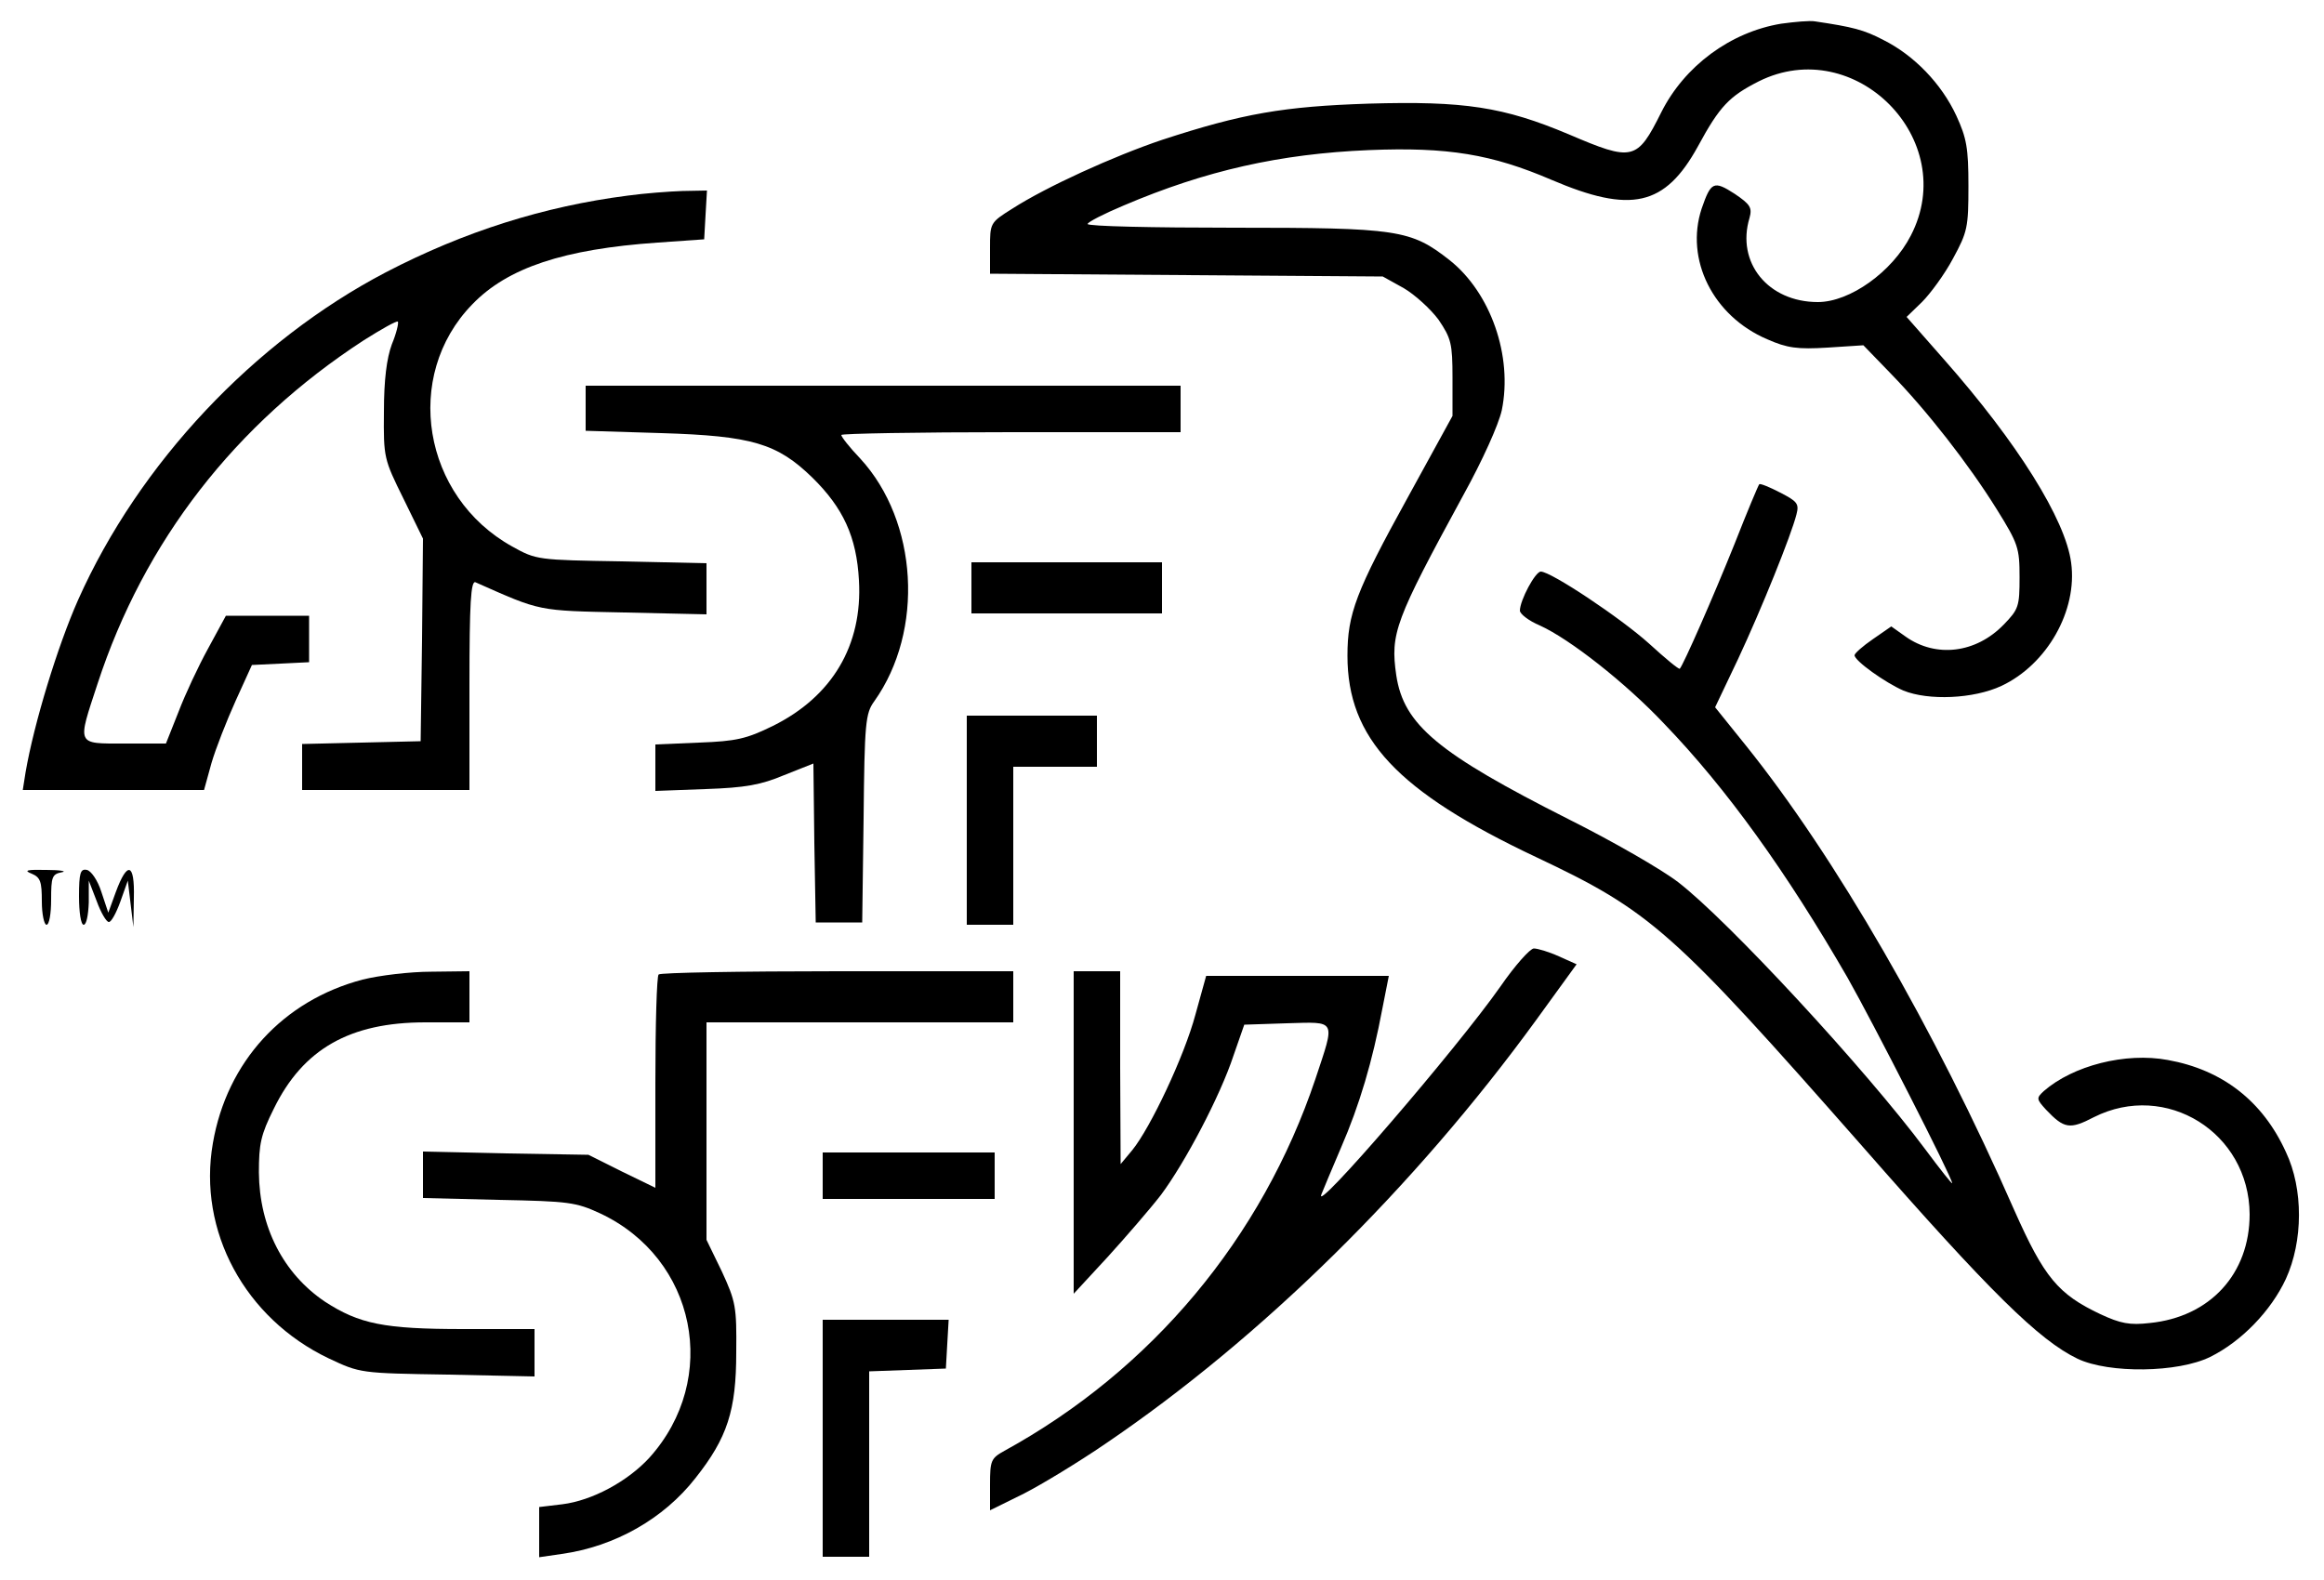
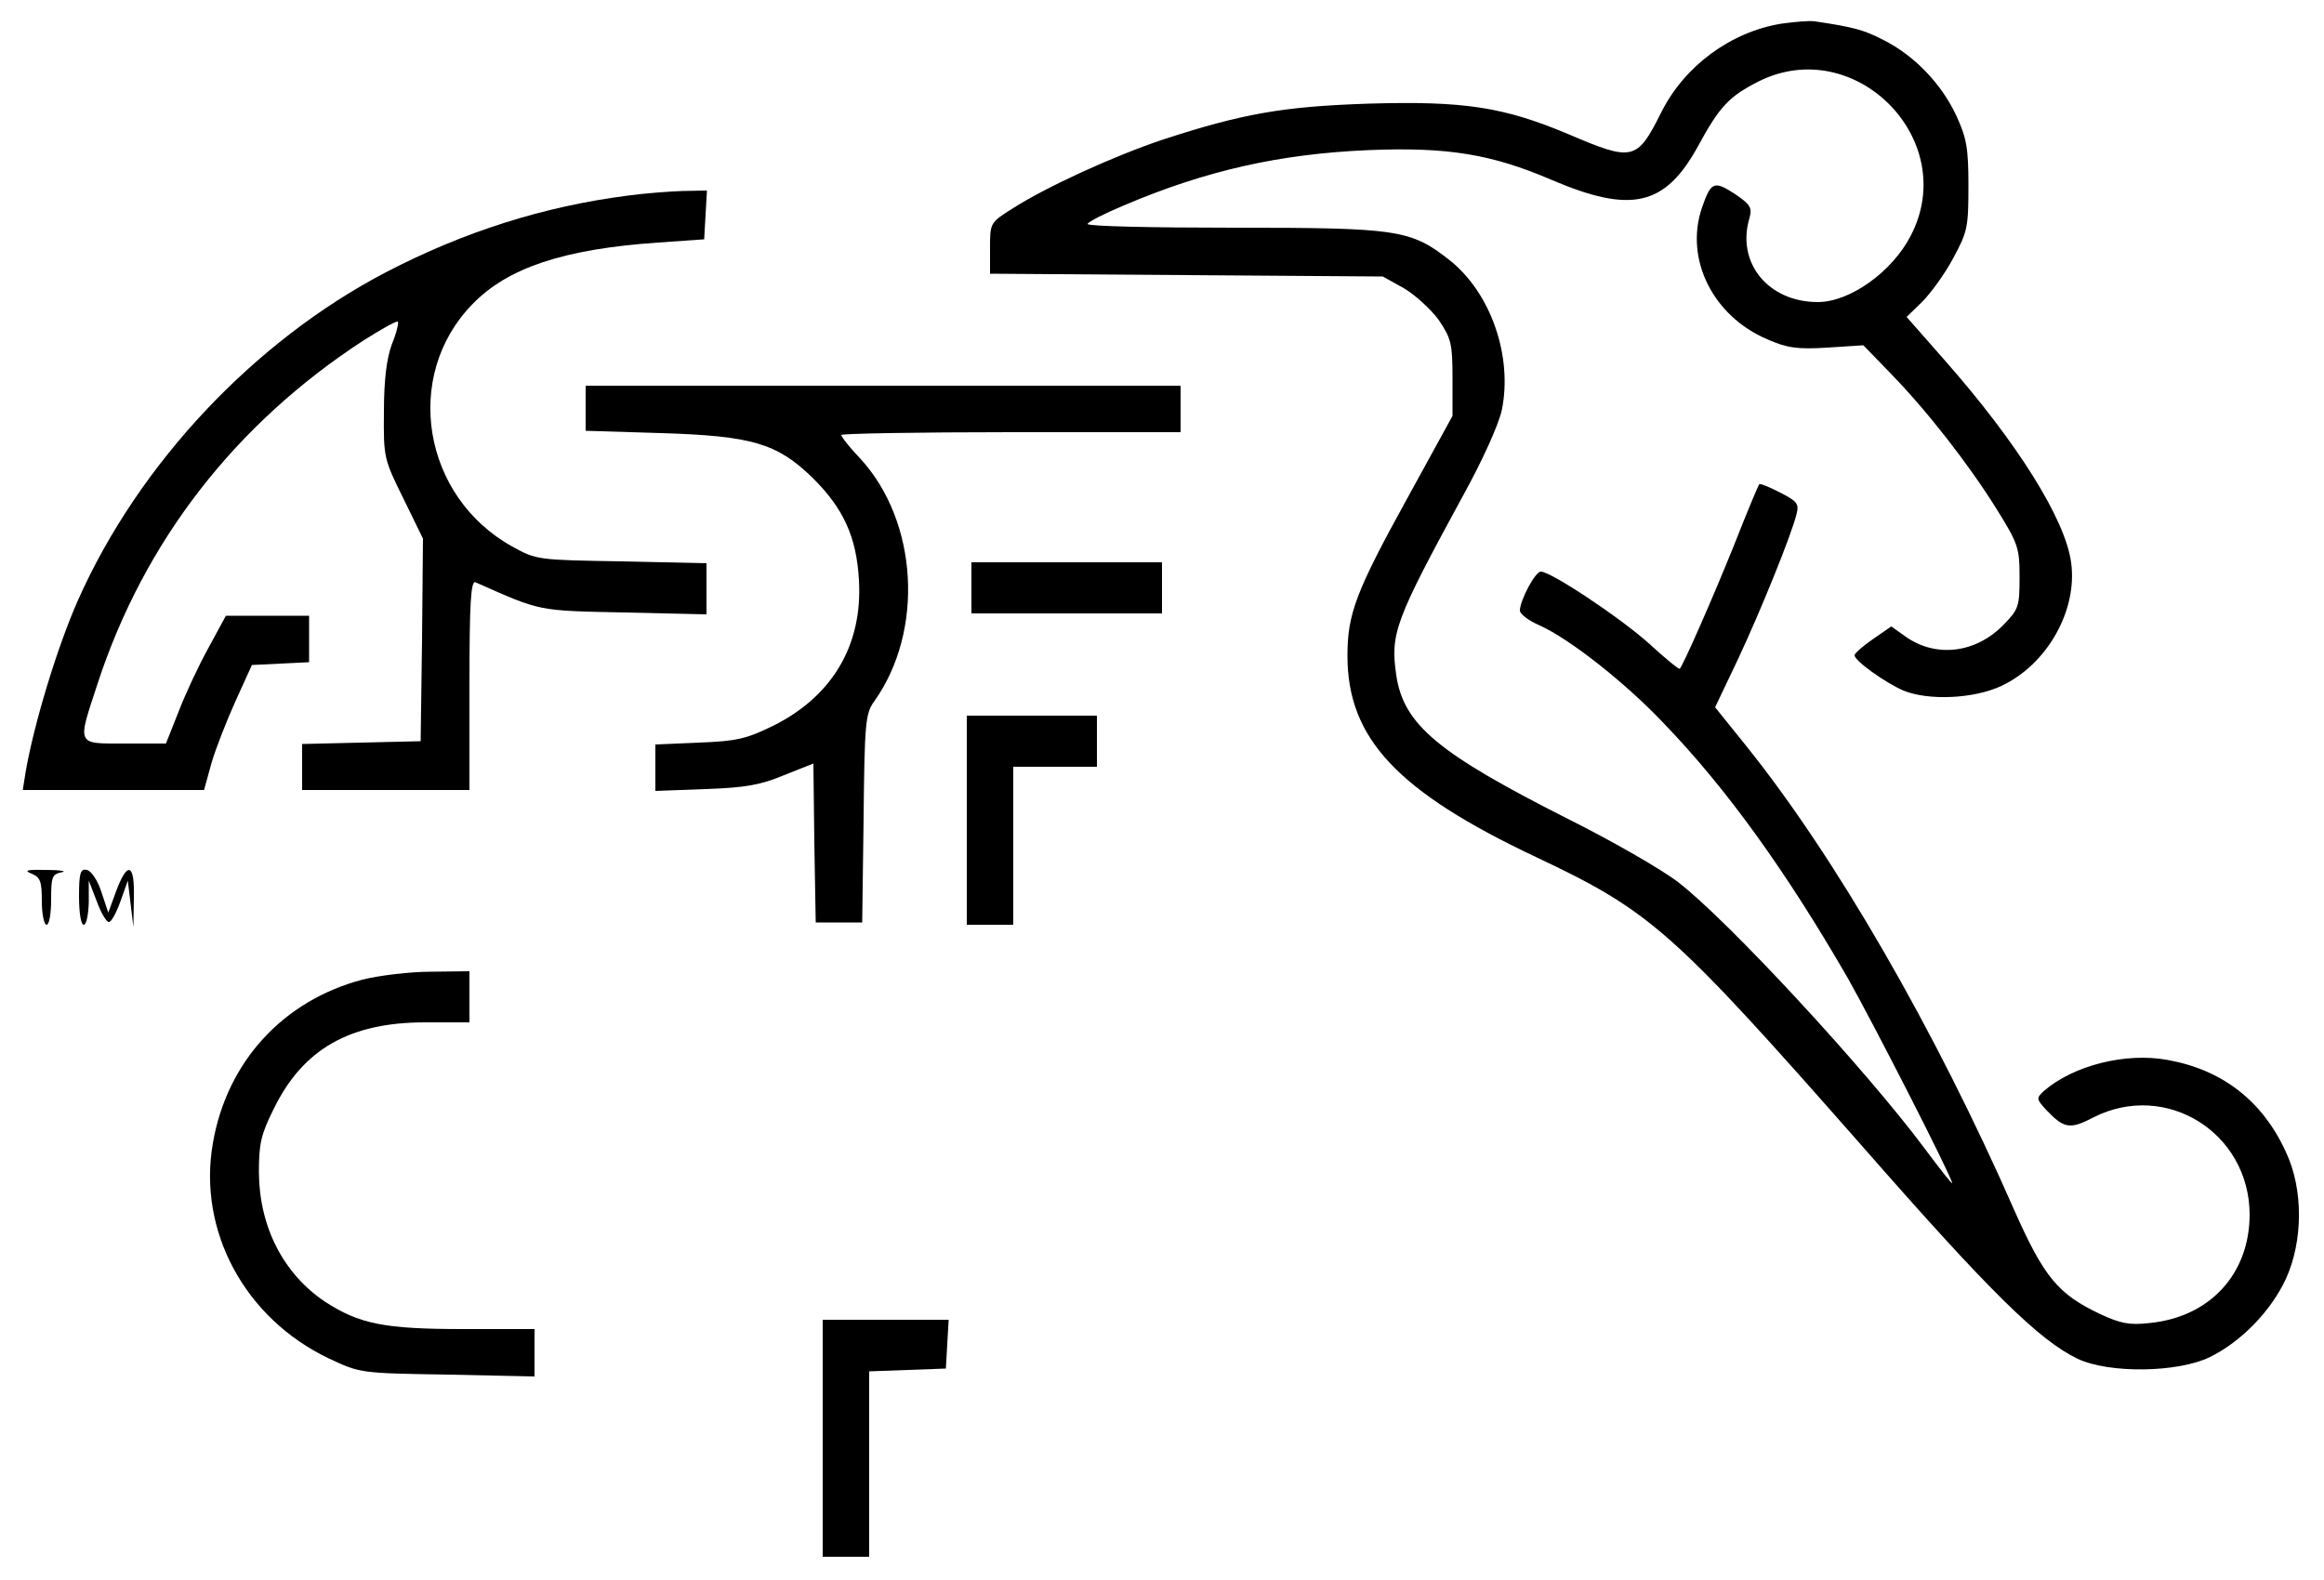
<svg xmlns="http://www.w3.org/2000/svg" version="1.0" width="500pt" height="340pt" viewBox="0 0 500 340" preserveAspectRatio="xMidYMid meet">
  <g transform="translate(0,340) scale(0.1,-0.1)" fill="#000000" stroke="none">
    <path d="M3832 3349 c-109 -18 -208 -91 -258 -191 -52 -104 -61 -106 -199 -47 -140 59 -225 72 -430 66 -183 -6 -271 -21 -445 -78 -104 -35 -249 -101 -322 -148 -48 -30 -48 -31 -48 -85 l0 -55 423 -3 422 -3 45 -25 c24 -14 58 -45 75 -68 27 -40 30 -51 30 -125 l0 -82 -96 -175 c-112 -203 -130 -251 -130 -341 0 -178 107 -292 405 -433 248 -117 293 -157 703 -623 275 -314 380 -417 463 -457 68 -32 216 -30 285 4 67 33 131 99 163 168 37 81 38 193 0 273 -50 110 -137 177 -254 198 -91 17 -204 -12 -267 -67 -16 -15 -16 -17 5 -40 39 -41 51 -43 103 -16 155 78 334 -33 335 -209 0 -128 -85 -221 -215 -234 -43 -5 -63 -1 -106 19 -91 43 -121 79 -185 223 -172 392 -386 762 -578 1001 l-66 82 49 103 c51 109 115 268 126 312 6 23 2 28 -35 47 -23 12 -43 20 -45 18 -2 -2 -26 -59 -53 -128 -47 -117 -110 -260 -118 -269 -2 -2 -31 22 -66 54 -61 55 -211 155 -233 155 -12 0 -45 -62 -45 -84 0 -7 19 -22 43 -32 64 -29 184 -123 267 -211 135 -140 264 -320 395 -547 55 -97 225 -430 225 -442 0 -3 -26 30 -58 73 -128 172 -426 494 -532 575 -35 27 -141 88 -235 135 -281 142 -355 203 -371 310 -13 90 -3 117 144 387 42 76 76 152 83 183 24 117 -24 253 -112 323 -84 66 -111 70 -466 70 -172 0 -313 3 -313 8 0 4 35 22 78 40 176 75 336 111 527 119 170 7 265 -9 393 -64 171 -73 244 -57 315 72 47 87 68 108 131 140 207 103 434 -126 327 -332 -40 -78 -131 -143 -200 -143 -107 0 -176 85 -147 181 6 22 2 29 -32 52 -45 29 -51 26 -71 -32 -36 -109 24 -231 141 -281 43 -19 65 -22 130 -18 l77 5 59 -61 c77 -79 167 -194 228 -292 46 -74 49 -83 49 -146 0 -63 -2 -69 -34 -102 -60 -62 -146 -72 -211 -26 l-31 22 -39 -27 c-22 -15 -40 -31 -40 -35 0 -12 66 -59 105 -76 54 -22 151 -18 211 10 98 46 164 162 150 265 -12 93 -116 259 -274 438 l-80 91 33 32 c18 18 49 60 67 94 31 57 33 67 33 156 0 82 -4 103 -26 151 -32 69 -91 130 -157 163 -42 22 -66 28 -147 40 -11 2 -44 -1 -73 -5z" />
    <path d="M1350 2979 c-179 -23 -351 -77 -520 -165 -283 -148 -531 -411 -662 -705 -44 -99 -95 -266 -113 -371 l-6 -38 195 0 195 0 16 58 c9 31 33 92 52 134 l35 77 62 3 61 3 0 50 0 50 -89 0 -90 0 -38 -70 c-21 -38 -50 -100 -64 -137 l-27 -68 -89 0 c-105 0 -102 -5 -58 129 100 306 296 559 573 739 38 24 70 42 73 40 2 -3 -3 -25 -13 -49 -11 -30 -17 -76 -17 -145 -1 -99 0 -102 42 -187 l42 -86 -2 -218 -3 -218 -127 -3 -128 -3 0 -49 0 -50 180 0 180 0 0 226 c0 177 3 225 13 221 142 -63 132 -61 320 -65 l177 -4 0 55 0 55 -182 4 c-181 3 -184 3 -236 32 -193 107 -236 367 -86 521 76 79 197 119 399 133 l100 7 3 53 3 52 -53 -1 c-29 -1 -82 -5 -118 -10z" />
    <path d="M1260 2521 l0 -48 163 -5 c195 -6 249 -22 325 -96 66 -65 95 -127 100 -221 8 -140 -58 -250 -185 -313 -57 -28 -79 -33 -159 -36 l-94 -4 0 -50 0 -50 108 4 c86 3 119 9 169 30 l63 25 2 -171 3 -171 50 0 50 0 3 224 c2 206 4 226 23 252 108 152 94 387 -30 522 -23 24 -41 47 -41 51 0 3 164 6 365 6 l365 0 0 50 0 50 -640 0 -640 0 0 -49z" />
    <path d="M2090 2135 l0 -55 205 0 205 0 0 55 0 55 -205 0 -205 0 0 -55z" />
    <path d="M2080 1635 l0 -225 50 0 50 0 0 170 0 170 90 0 90 0 0 55 0 55 -140 0 -140 0 0 -225z" />
    <path d="M68 1520 c19 -8 22 -17 22 -60 0 -27 5 -50 10 -50 6 0 10 24 10 54 0 49 2 55 23 59 12 2 -3 5 -33 5 -42 1 -50 -1 -32 -8z" />
    <path d="M170 1471 c0 -34 4 -61 10 -61 6 0 10 21 11 48 l0 47 17 -44 c9 -25 21 -45 26 -45 5 -1 16 19 25 44 l16 45 6 -50 6 -50 1 63 c2 75 -14 80 -39 12 l-16 -44 -15 45 c-8 25 -22 45 -31 47 -14 3 -17 -6 -17 -57z" />
-     <path d="M3228 1277 c-94 -134 -405 -495 -385 -447 3 8 22 53 42 100 40 92 68 187 89 299 l14 71 -197 0 -196 0 -23 -83 c-24 -90 -97 -244 -136 -292 l-25 -30 -1 208 0 207 -50 0 -50 0 0 -347 0 -347 73 79 c39 43 91 103 115 134 52 70 127 212 156 300 l23 66 91 3 c109 3 105 10 62 -120 -115 -342 -352 -626 -669 -800 -29 -16 -31 -21 -31 -73 l0 -55 73 36 c39 20 118 68 175 107 336 228 665 552 927 912 l87 120 -38 17 c-22 10 -46 17 -54 17 -8 0 -41 -37 -72 -82z" />
    <path d="M780 1292 c-171 -45 -292 -177 -322 -352 -33 -189 69 -377 249 -463 68 -32 68 -32 256 -35 l187 -4 0 51 0 51 -153 0 c-171 0 -224 11 -298 59 -89 60 -141 160 -142 278 0 61 4 81 32 137 63 129 164 186 326 186 l95 0 0 55 0 55 -82 -1 c-46 0 -112 -8 -148 -17z" />
-     <path d="M1417 1303 c-4 -3 -7 -108 -7 -233 l0 -226 -72 35 -72 36 -178 3 -178 4 0 -50 0 -50 163 -4 c151 -3 166 -5 218 -29 207 -97 259 -356 106 -526 -47 -51 -123 -92 -187 -100 l-50 -6 0 -54 0 -54 48 7 c115 16 220 76 288 163 69 87 88 146 88 271 1 98 -1 109 -31 174 l-33 68 0 234 0 234 330 0 330 0 0 55 0 55 -378 0 c-208 0 -382 -3 -385 -7z" />
-     <path d="M1770 870 l0 -50 185 0 185 0 0 50 0 50 -185 0 -185 0 0 -50z" />
    <path d="M1770 305 l0 -255 50 0 50 0 0 200 0 199 83 3 82 3 3 53 3 52 -135 0 -136 0 0 -255z" />
  </g>
</svg>